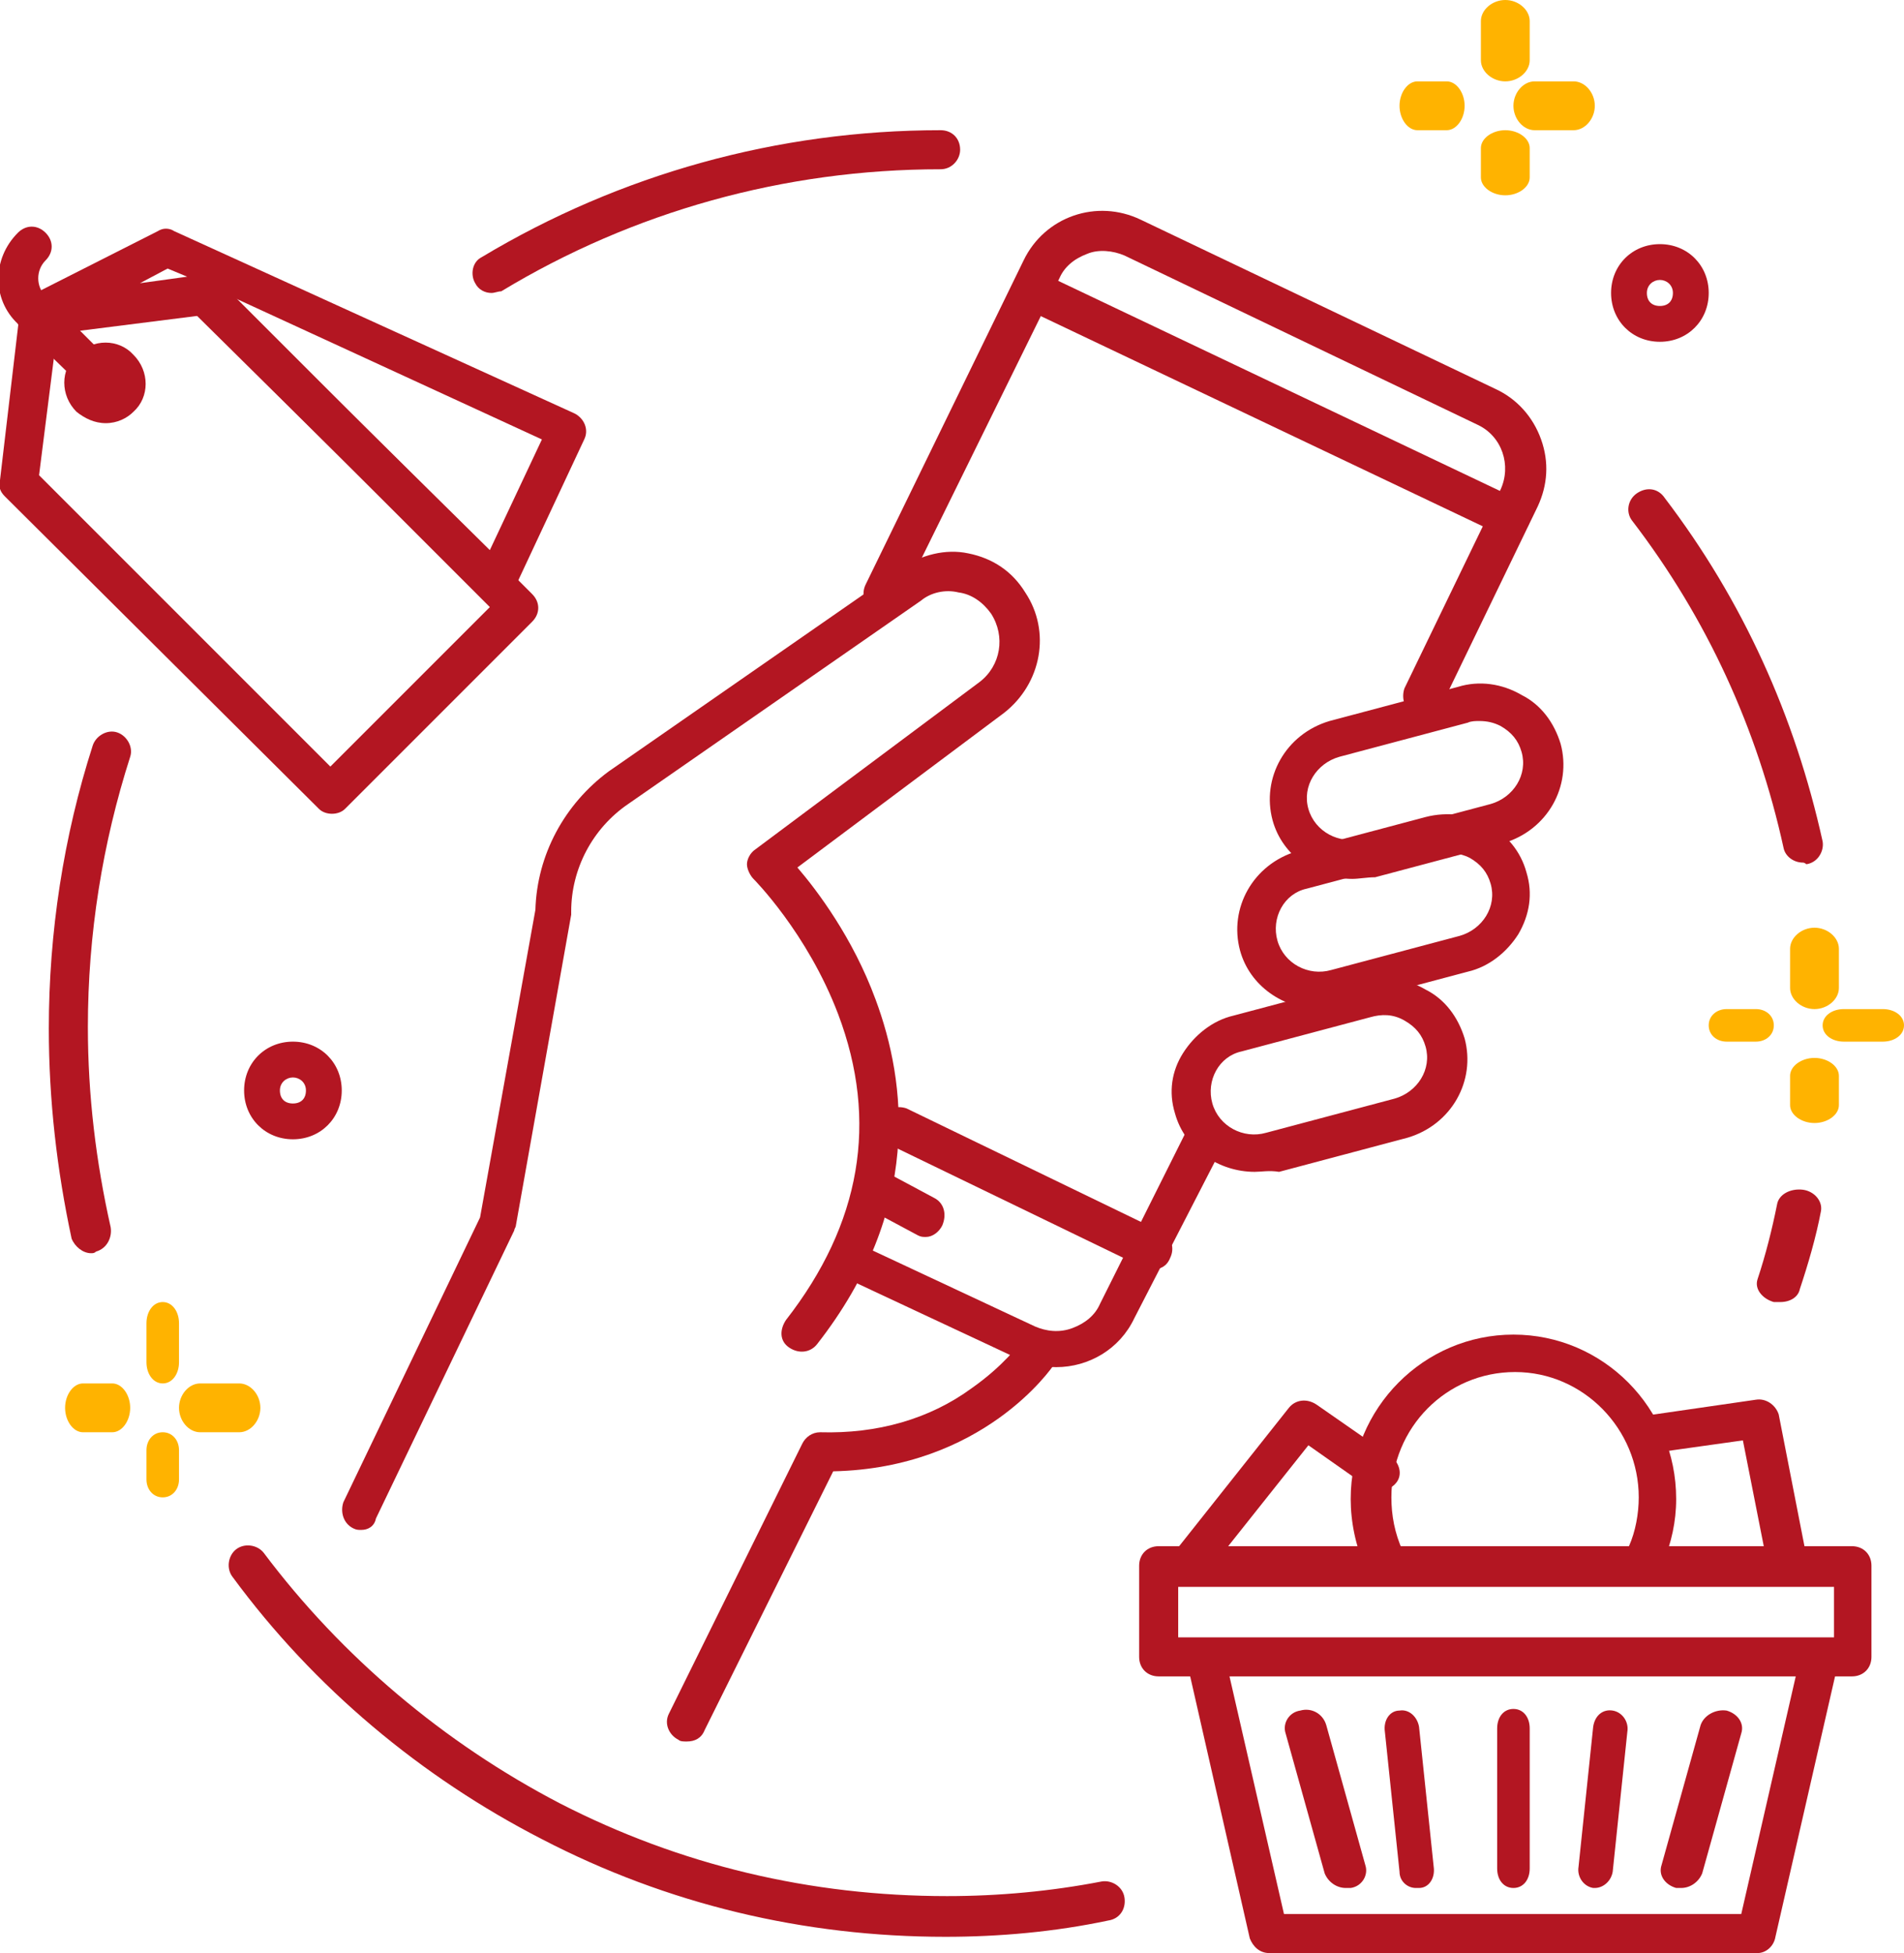
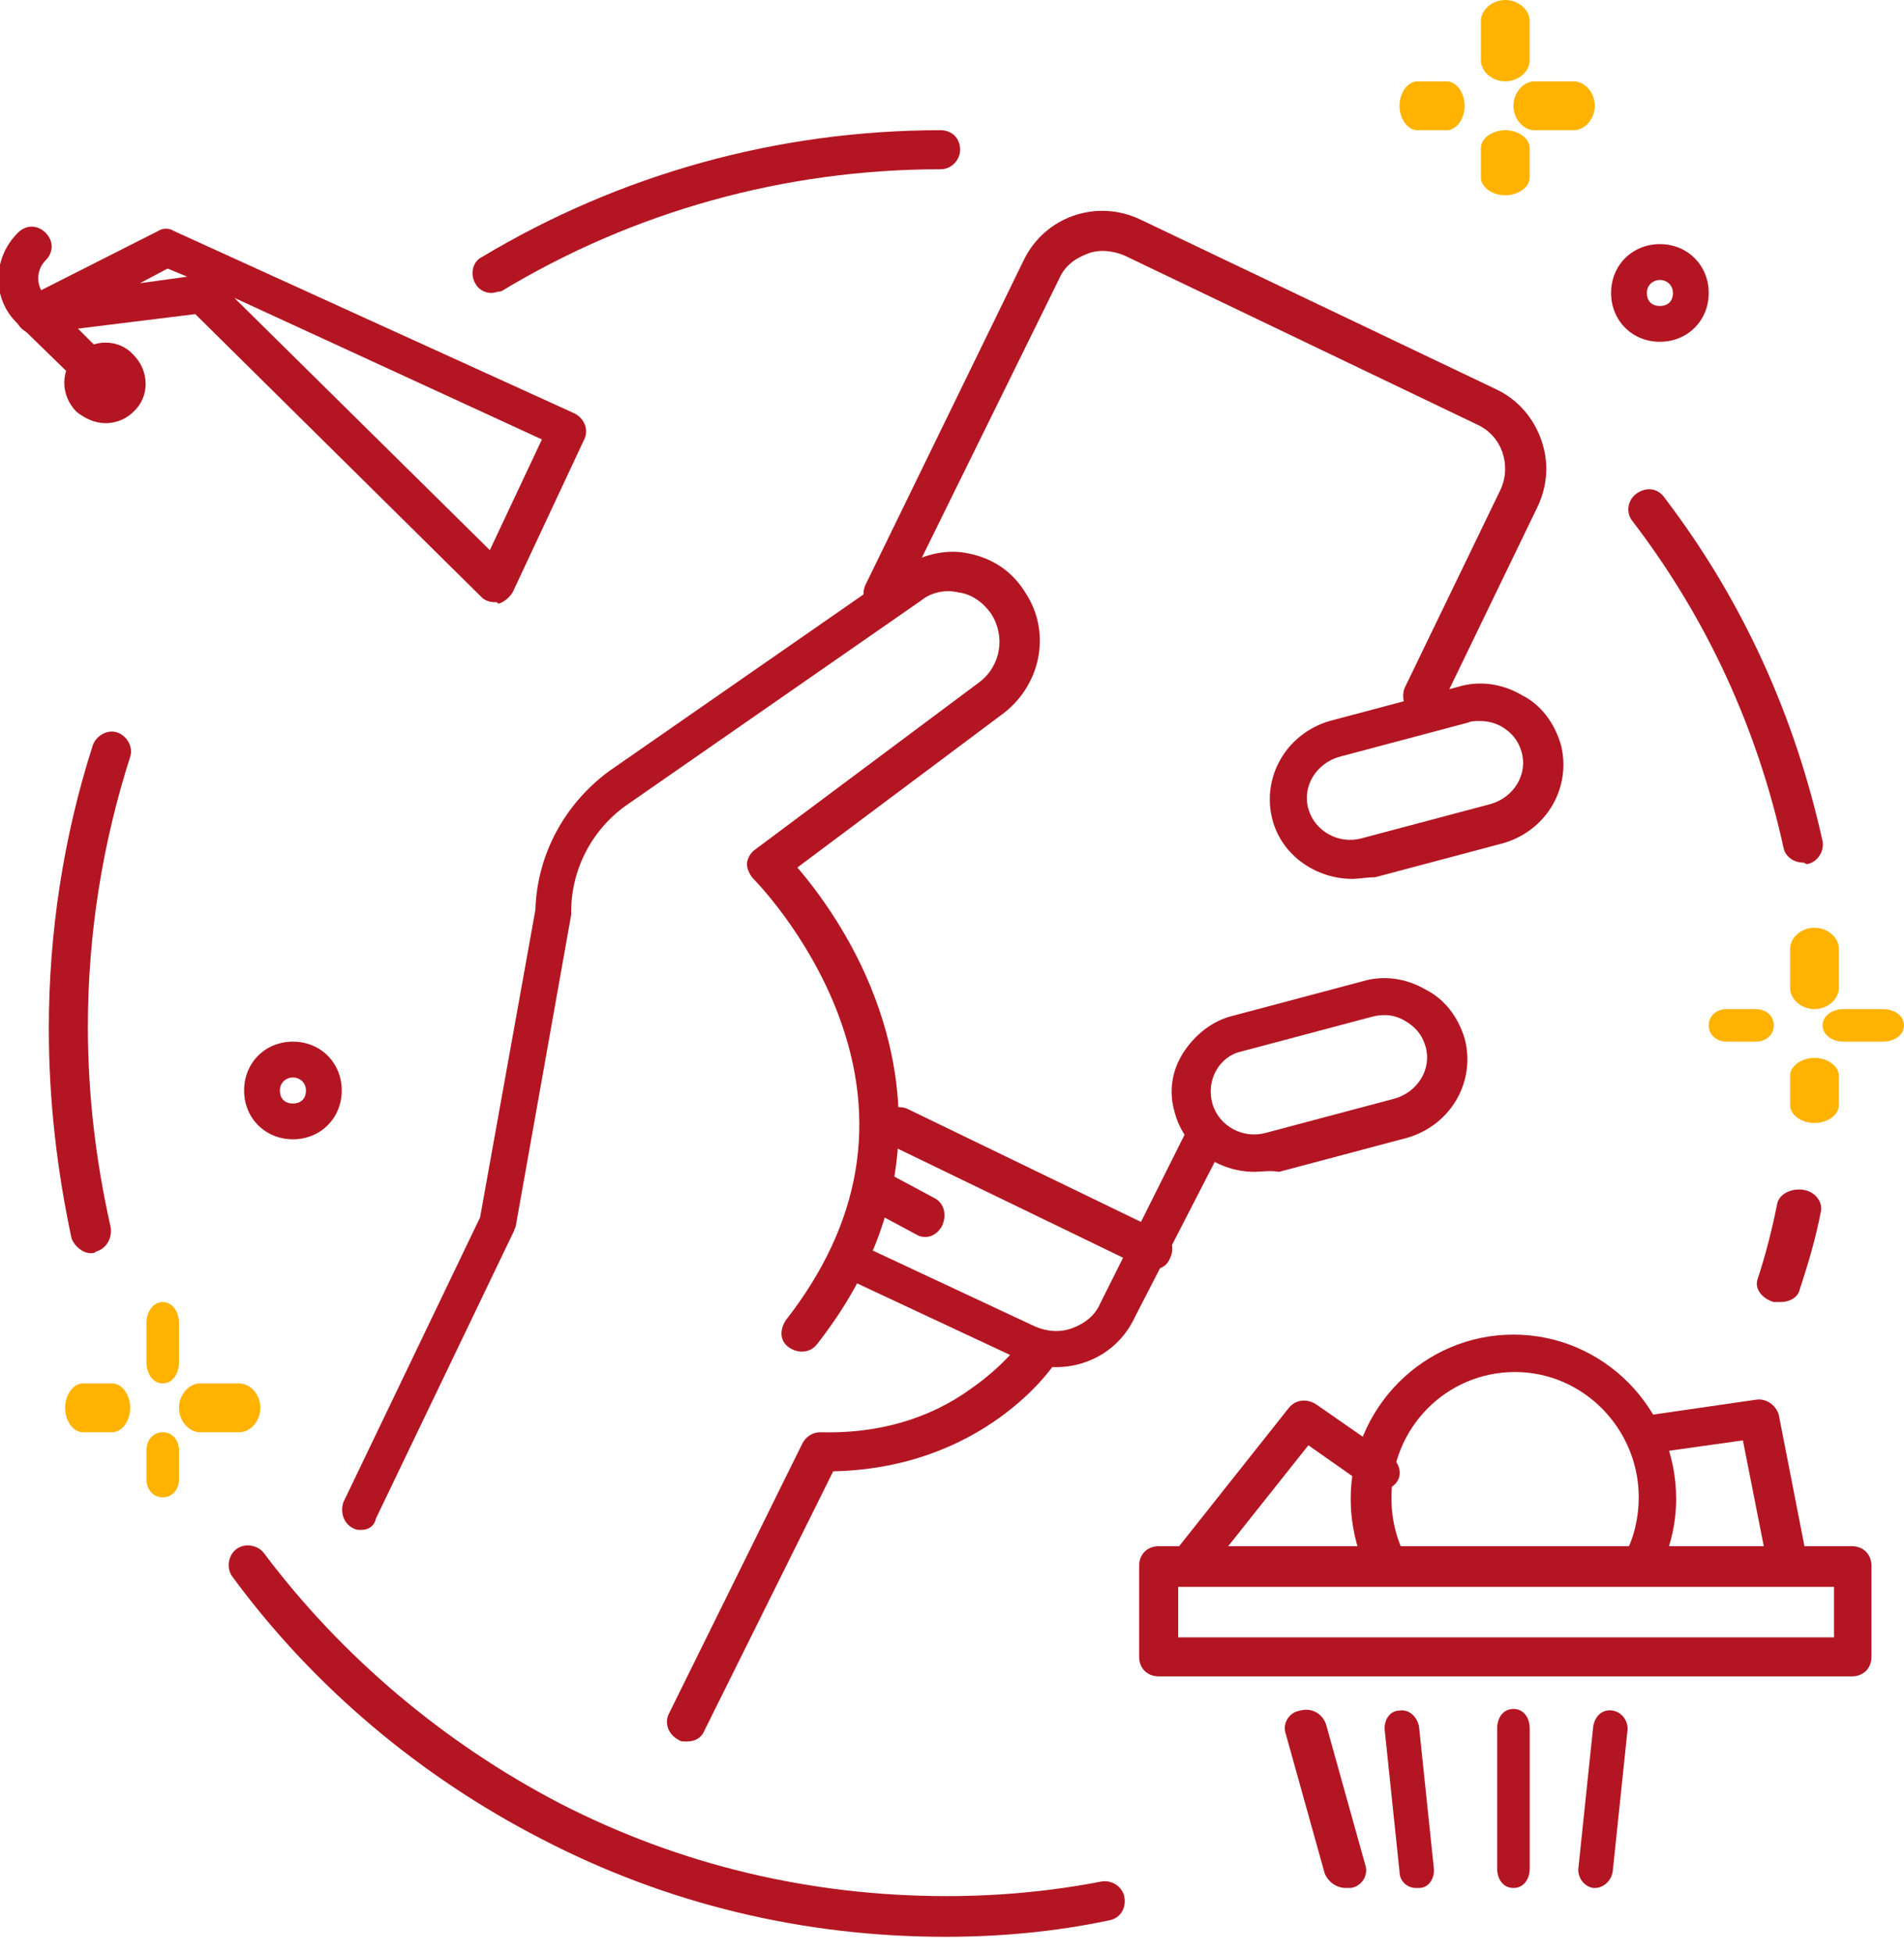
<svg xmlns="http://www.w3.org/2000/svg" version="1.1" id="Capa_1" x="0px" y="0px" viewBox="0 0 117 120" style="enable-background:new 0 0 117 120;" xml:space="preserve">
  <style type="text/css">
	.st0{fill:#B31622;}
	.st1{fill:#FFB300;}
</style>
  <path class="st0" d="M87.4,44c-0.2,0-0.4,0-0.5-0.1c-0.6-0.3-0.8-1-0.6-1.6l5.9-12.2c0.7-1.5,0.1-3.3-1.4-4L69.1,15.7  c-0.7-0.3-1.6-0.4-2.3-0.1c-0.8,0.3-1.4,0.8-1.7,1.5L55.3,37c-0.3,0.6-1,0.8-1.6,0.5c-0.6-0.3-0.8-1-0.5-1.6L62.9,16  c1.3-2.7,4.5-3.8,7.2-2.5l21.8,10.4c1.3,0.6,2.3,1.7,2.8,3.1c0.5,1.4,0.4,2.8-0.2,4.1l-5.9,12.2C88.3,43.8,87.9,44,87.4,44L87.4,44z  " />
  <path class="st0" d="M64.9,84c-0.8,0-1.6-0.2-2.3-0.5l-10.9-5.1c-0.6-0.3-0.8-1-0.6-1.5c0.3-0.6,1-0.8,1.6-0.5l10.9,5.1  c0.7,0.3,1.5,0.4,2.3,0.1c0.8-0.3,1.4-0.8,1.7-1.5l5.2-10.4c0.3-0.6,1-0.8,1.6-0.5c0.6,0.3,0.8,1,0.6,1.5L69.7,81  C68.8,82.9,66.9,84,64.9,84L64.9,84z" />
  <path class="st0" d="M70.8,78c-0.2,0-0.3,0-0.5-0.1l-15.7-7.6c-0.6-0.3-0.8-1-0.5-1.6c0.3-0.6,1-0.8,1.6-0.6l15.7,7.6  c0.6,0.3,0.8,1,0.5,1.6C71.7,77.8,71.3,78,70.8,78L70.8,78z" />
-   <path class="st0" d="M92.8,33c-0.2,0-0.4,0-0.5-0.1L63.7,19.3c-0.6-0.3-0.9-1-0.6-1.6c0.3-0.6,1-0.8,1.6-0.6l28.6,13.6  c0.6,0.3,0.9,1,0.6,1.6C93.7,32.7,93.2,33,92.8,33L92.8,33z" />
  <path class="st0" d="M56.9,76c-0.2,0-0.3,0-0.5-0.1l-2.8-1.5c-0.6-0.3-0.8-1-0.5-1.7c0.3-0.6,0.9-0.9,1.5-0.6l2.8,1.5  c0.6,0.3,0.8,1,0.5,1.7C57.7,75.7,57.3,76,56.9,76L56.9,76z" />
  <path class="st0" d="M22.2,94c-0.2,0-0.3,0-0.5-0.1c-0.6-0.3-0.8-1-0.6-1.6l8.4-17.5l3.4-18.9c0.1-3.4,1.8-6.5,4.5-8.5l18-12.5  c1.2-0.8,2.7-1.2,4.1-0.9c1.5,0.3,2.7,1.1,3.5,2.4c1.6,2.4,1,5.6-1.3,7.4l-12.7,9.5c1.2,1.4,3.4,4.3,4.8,8.1  c1.9,5.1,2.9,12.9-3.6,21.2c-0.4,0.5-1.1,0.6-1.7,0.2s-0.6-1.1-0.2-1.7c4.6-5.9,5.7-12.2,3.2-18.8c-1.9-5-5.2-8.3-5.2-8.3  c-0.2-0.2-0.4-0.6-0.4-0.9c0-0.3,0.2-0.7,0.5-0.9l13.8-10.3c1.3-1,1.6-2.8,0.7-4.2c-0.5-0.7-1.2-1.2-2-1.3c-0.8-0.2-1.7,0-2.3,0.5  l-18,12.5c-2.2,1.5-3.5,4-3.5,6.6c0,0.1,0,0.1,0,0.2l-3.4,19.1c0,0.1-0.1,0.2-0.1,0.3l-8.5,17.7C23,93.8,22.6,94,22.2,94L22.2,94z" />
  <path class="st0" d="M83.1,54c-2.2,0-4.3-1.4-4.9-3.6c-0.7-2.6,0.8-5.3,3.5-6.1l7.9-2.1c1.3-0.4,2.7-0.2,3.9,0.5  c1.2,0.6,2,1.7,2.4,3c0.7,2.6-0.8,5.3-3.5,6.1l-7.9,2.1C84,53.9,83.5,54,83.1,54L83.1,54z M90.9,44.3c-0.2,0-0.5,0-0.7,0.1l-7.9,2.1  c-1.4,0.4-2.3,1.8-1.9,3.2c0.4,1.4,1.9,2.2,3.3,1.8l7.9-2.1c1.4-0.4,2.3-1.8,1.9-3.2c-0.2-0.7-0.6-1.2-1.3-1.6  C91.8,44.4,91.4,44.3,90.9,44.3L90.9,44.3z" />
-   <path class="st0" d="M81.1,62c-2.2,0-4.3-1.4-4.9-3.6c-0.7-2.6,0.8-5.3,3.5-6.1l7.9-2.1c2.7-0.7,5.5,0.8,6.2,3.4  c0.4,1.3,0.2,2.6-0.5,3.8c-0.7,1.1-1.8,2-3.1,2.3l-7.9,2.1C82,61.9,81.5,62,81.1,62L81.1,62z M78.5,57.8c0.4,1.4,1.9,2.2,3.3,1.8  l7.9-2.1c1.4-0.4,2.3-1.8,1.9-3.2c-0.2-0.7-0.6-1.2-1.3-1.6c-0.6-0.3-1.4-0.4-2.1-0.2l-7.9,2.1C78.9,54.9,78.1,56.4,78.5,57.8  L78.5,57.8z" />
  <path class="st0" d="M77.1,72c-2.2,0-4.3-1.4-4.9-3.6c-0.4-1.3-0.2-2.6,0.5-3.7c0.7-1.1,1.8-2,3.1-2.3l7.9-2.1  c1.3-0.4,2.7-0.2,3.9,0.5c1.2,0.6,2,1.7,2.4,3c0.7,2.6-0.8,5.3-3.5,6.1l-7.9,2.1C78,71.9,77.5,72,77.1,72L77.1,72z M74.5,67.8  c0.4,1.4,1.9,2.2,3.3,1.8l7.9-2.1c1.4-0.4,2.3-1.8,1.9-3.2c-0.2-0.7-0.6-1.2-1.3-1.6s-1.4-0.4-2.1-0.2l-7.9,2.1  C74.9,64.9,74.1,66.4,74.5,67.8z" />
  <path class="st0" d="M42.2,107c-0.2,0-0.4,0-0.5-0.1c-0.6-0.3-0.9-1-0.6-1.6l8.2-16.6c0.2-0.4,0.6-0.7,1.1-0.7  c3.5,0.1,6.7-0.8,9.3-2.7c2-1.4,3-2.8,3-2.8c0.4-0.5,1.1-0.7,1.7-0.3c0.6,0.4,0.7,1.1,0.4,1.6c-0.2,0.3-4.4,6.4-13.6,6.6l-7.9,15.9  C43.1,106.8,42.7,107,42.2,107L42.2,107z" />
  <path class="st0" d="M30.2,18c-0.4,0-0.8-0.2-1-0.6c-0.3-0.5-0.2-1.3,0.4-1.6C38.1,10.7,47.8,8,57.8,8C58.5,8,59,8.5,59,9.2  c0,0.6-0.5,1.2-1.2,1.2c-9.6,0-18.9,2.6-27,7.5C30.6,17.9,30.4,18,30.2,18z" />
  <path class="st0" d="M5.6,77c-0.5,0-1-0.4-1.2-0.9C3.5,71.9,3,67.6,3,63.2c0-5.9,0.9-11.8,2.7-17.4c0.2-0.6,0.9-1,1.5-0.8  c0.6,0.2,1,0.9,0.8,1.5c-1.7,5.3-2.6,10.9-2.6,16.6c0,4.2,0.5,8.3,1.4,12.3c0.1,0.6-0.2,1.3-0.9,1.5C5.8,77,5.7,77,5.6,77L5.6,77z" />
  <path class="st0" d="M58.1,119c-8.7,0-17.1-2-24.8-6c-7.4-3.8-14-9.3-19-16.1c-0.4-0.5-0.3-1.3,0.2-1.7s1.3-0.3,1.7,0.2  c4.8,6.4,11.1,11.7,18.2,15.4c7.4,3.8,15.4,5.7,23.8,5.7c3.2,0,6.4-0.3,9.5-0.9c0.6-0.1,1.3,0.3,1.4,1c0.1,0.7-0.3,1.3-1,1.4  C64.8,118.7,61.4,119,58.1,119L58.1,119z" />
  <path class="st0" d="M109.4,80c-0.1,0-0.2,0-0.4,0c-0.7-0.2-1.2-0.8-1-1.4c0.5-1.5,0.9-3.1,1.2-4.6c0.1-0.6,0.8-1,1.6-0.9  c0.7,0.1,1.2,0.7,1.1,1.3c-0.3,1.6-0.8,3.3-1.3,4.8C110.5,79.7,110,80,109.4,80L109.4,80z" />
  <path class="st0" d="M110.8,53c-0.6,0-1.1-0.4-1.2-0.9c-1.6-7.3-4.7-14.1-9.3-20.1c-0.4-0.5-0.3-1.3,0.3-1.7  c0.6-0.4,1.3-0.3,1.7,0.3c4.8,6.3,8,13.4,9.7,21.1c0.1,0.6-0.3,1.3-1,1.4C110.9,53,110.8,53,110.8,53L110.8,53z" />
  <path class="st0" d="M113.8,103H71.2c-0.7,0-1.2-0.5-1.2-1.2v-5.6c0-0.7,0.5-1.2,1.2-1.2h42.6c0.7,0,1.2,0.5,1.2,1.2v5.6  C115,102.5,114.5,103,113.8,103L113.8,103z M72.4,100.6h40.3v-3.1H72.4V100.6z" />
-   <path class="st0" d="M108,120H78c-0.6,0-1-0.4-1.2-0.9L73,102.4c-0.1-0.6,0.3-1.3,0.9-1.4c0.6-0.1,1.3,0.3,1.4,0.9l3.6,15.7H107  l3.6-15.7c0.1-0.6,0.8-1,1.4-0.9c0.6,0.1,1,0.8,0.9,1.4l-3.8,16.6C109,119.6,108.5,120,108,120L108,120z" />
  <path class="st0" d="M93,116c-0.6,0-1-0.5-1-1.2v-8.6c0-0.7,0.4-1.2,1-1.2s1,0.5,1,1.2v8.6C94,115.5,93.6,116,93,116z" />
  <path class="st0" d="M98,116c0,0-0.1,0-0.1,0c-0.6-0.1-1-0.7-0.9-1.3l0.9-8.6c0.1-0.7,0.6-1.1,1.2-1c0.6,0.1,1,0.7,0.9,1.3l-0.9,8.6  C99,115.6,98.5,116,98,116L98,116z" />
-   <path class="st0" d="M103.3,116c-0.1,0-0.2,0-0.3,0c-0.7-0.2-1.1-0.8-0.9-1.4l2.4-8.6c0.2-0.6,0.9-1,1.6-0.9  c0.7,0.2,1.1,0.8,0.9,1.4l-2.4,8.6C104.4,115.6,103.9,116,103.3,116L103.3,116z" />
  <path class="st0" d="M87,116c-0.5,0-1-0.4-1-1l-0.9-8.6c-0.1-0.7,0.3-1.3,0.9-1.3c0.6-0.1,1.1,0.4,1.2,1l0.9,8.6  c0.1,0.7-0.3,1.3-0.9,1.3C87.1,116,87,116,87,116L87,116z" />
  <path class="st0" d="M82.7,116c-0.6,0-1.1-0.4-1.3-0.9l-2.4-8.6c-0.2-0.6,0.2-1.3,0.9-1.4c0.7-0.2,1.4,0.2,1.6,0.9l2.4,8.6  c0.2,0.6-0.2,1.3-0.9,1.4C82.9,116,82.8,116,82.7,116L82.7,116z" />
  <path class="st0" d="M73.2,97c-0.3,0-0.5-0.1-0.7-0.2c-0.5-0.4-0.6-1.1-0.2-1.6l6.9-8.7c0.4-0.5,1.1-0.6,1.7-0.2l4.6,3.2  c0.5,0.4,0.7,1.1,0.3,1.6c-0.4,0.5-1.1,0.6-1.7,0.3l-3.7-2.6l-6.2,7.8C73.9,96.8,73.6,97,73.2,97L73.2,97z" />
  <path class="st0" d="M109.8,97c-0.6,0-1.1-0.4-1.2-0.9l-1.5-7.6l-5.7,0.8c-0.7,0.1-1.3-0.3-1.4-1c-0.1-0.6,0.4-1.2,1-1.3l6.9-1  c0.6-0.1,1.2,0.3,1.4,0.9l1.7,8.7c0.1,0.6-0.3,1.2-1,1.3C109.9,97,109.9,97,109.8,97L109.8,97z" />
  <path class="st0" d="M85,97c-0.4,0-0.9-0.3-1.1-0.7C83.3,95,83,93.5,83,92.1C83,86.5,87.5,82,93,82s10,4.5,10,10.1  c0,1.4-0.3,2.7-0.8,3.9c-0.3,0.6-0.9,0.9-1.5,0.6c-0.6-0.3-0.9-1-0.6-1.6c0.4-0.9,0.6-2,0.6-3c0-4.2-3.4-7.7-7.6-7.7  s-7.6,3.4-7.6,7.7c0,1.1,0.2,2.2,0.7,3.3c0.3,0.6,0,1.3-0.6,1.6C85.3,97,85.2,97,85,97L85,97z" />
  <path class="st0" d="M30.4,37c-0.3,0-0.6-0.1-0.8-0.3L12,19.3l-9.7,1.2c-0.6,0.1-1.1-0.3-1.3-0.8c-0.2-0.5,0.1-1.1,0.6-1.4l8.1-4.1  c0.3-0.2,0.7-0.2,1,0l24.6,11.2c0.6,0.3,0.9,1,0.6,1.6l-4.4,9.4c-0.2,0.3-0.5,0.6-0.9,0.7C30.6,37,30.5,37,30.4,37L30.4,37z   M14.4,18.3l15.7,15.5l3.2-6.8L14.4,18.3z M10.3,16.5l-1.7,0.9l2.9-0.4L10.3,16.5L10.3,16.5z" />
-   <path class="st0" d="M20.4,50c-0.3,0-0.6-0.1-0.8-0.3L0.3,30.5c-0.3-0.3-0.4-0.6-0.3-1l1.2-10.2c0.1-0.5,0.5-1,1-1L12.5,17  c0.4,0,0.7,0.1,1,0.3l19.2,19.2c0.5,0.5,0.5,1.2,0,1.7L21.2,49.7C21,49.9,20.7,50,20.4,50L20.4,50z M2.4,29.2l17.9,17.9l9.8-9.8  L12.2,19.4l-8.7,1.1L2.4,29.2L2.4,29.2z" />
  <path class="st0" d="M7.6,22.4c0.6,0.6,0.6,1.5,0,2.1c-0.6,0.6-1.5,0.6-2.1,0c-0.6-0.6-0.6-1.5,0-2.1C6,21.9,7,21.9,7.6,22.4z" />
  <path class="st0" d="M6.5,26c-0.7,0-1.3-0.3-1.8-0.7c-1-1-1-2.6,0-3.5c1-1,2.6-1,3.5,0c1,1,1,2.6,0,3.5C7.8,25.7,7.2,26,6.5,26  L6.5,26z M6.5,23.2c-0.1,0-0.1,0-0.2,0.1c-0.1,0.1-0.1,0.3,0,0.4c0.1,0.1,0.1,0.1,0.2,0.1c0.1,0,0.1,0,0.2-0.1  c0.1-0.1,0.1-0.3,0-0.4C6.6,23.2,6.6,23.2,6.5,23.2z" />
  <path class="st0" d="M5.8,24c-0.3,0-0.6-0.1-0.9-0.4l-3.8-3.7c-1.6-1.5-1.6-4,0-5.6c0.5-0.5,1.2-0.5,1.7,0c0.5,0.5,0.5,1.2,0,1.7  c-0.6,0.6-0.6,1.6,0,2.2L6.6,22c0.5,0.5,0.5,1.2,0,1.7C6.4,23.9,6.1,24,5.8,24L5.8,24z" />
  <path class="st1" d="M6.9,88H5.1C4.5,88,4,87.3,4,86.5S4.5,85,5.1,85h1.8C7.5,85,8,85.7,8,86.5S7.5,88,6.9,88L6.9,88z" />
  <path class="st1" d="M14.7,88h-2.4c-0.7,0-1.3-0.7-1.3-1.5s0.6-1.5,1.3-1.5h2.4c0.7,0,1.3,0.7,1.3,1.5S15.4,88,14.7,88z" />
  <path class="st1" d="M10,92c-0.6,0-1-0.5-1-1.1v-1.8c0-0.6,0.4-1.1,1-1.1c0.6,0,1,0.5,1,1.1v1.8C11,91.5,10.6,92,10,92z" />
  <path class="st1" d="M10,85c-0.6,0-1-0.6-1-1.3v-2.4c0-0.7,0.4-1.3,1-1.3c0.6,0,1,0.6,1,1.3v2.4C11,84.4,10.6,85,10,85z" />
  <path class="st1" d="M107.9,64h-1.8c-0.6,0-1.1-0.4-1.1-1s0.5-1,1.1-1h1.8c0.6,0,1.1,0.4,1.1,1S108.5,64,107.9,64z" />
  <path class="st1" d="M115.7,64h-2.4c-0.7,0-1.3-0.4-1.3-1s0.6-1,1.3-1h2.4c0.7,0,1.3,0.4,1.3,1S116.4,64,115.7,64z" />
  <path class="st1" d="M111.5,69c-0.8,0-1.5-0.5-1.5-1.1v-1.8c0-0.6,0.7-1.1,1.5-1.1s1.5,0.5,1.5,1.1v1.8C113,68.5,112.3,69,111.5,69z  " />
  <path class="st1" d="M111.5,62c-0.8,0-1.5-0.6-1.5-1.3v-2.4c0-0.7,0.7-1.3,1.5-1.3s1.5,0.6,1.5,1.3v2.4C113,61.4,112.3,62,111.5,62z  " />
  <path class="st1" d="M88.9,8h-1.8C86.5,8,86,7.3,86,6.5S86.5,5,87.1,5h1.8C89.5,5,90,5.7,90,6.5S89.5,8,88.9,8z" />
  <path class="st1" d="M96.7,8h-2.4C93.6,8,93,7.3,93,6.5S93.6,5,94.3,5h2.4C97.4,5,98,5.7,98,6.5S97.4,8,96.7,8z" />
  <path class="st1" d="M92.5,12c-0.8,0-1.5-0.5-1.5-1.1V9.1C91,8.5,91.7,8,92.5,8S94,8.5,94,9.1v1.8C94,11.5,93.3,12,92.5,12z" />
  <path class="st1" d="M92.5,5C91.7,5,91,4.4,91,3.7V1.3C91,0.6,91.7,0,92.5,0S94,0.6,94,1.3v2.4C94,4.4,93.3,5,92.5,5z" />
  <path class="st0" d="M18,70c-1.7,0-3-1.3-3-3s1.3-3,3-3s3,1.3,3,3S19.7,70,18,70z M18,66.2c-0.4,0-0.8,0.3-0.8,0.8s0.3,0.8,0.8,0.8  s0.8-0.3,0.8-0.8S18.4,66.2,18,66.2z" />
  <path class="st0" d="M102,21c-1.7,0-3-1.3-3-3s1.3-3,3-3s3,1.3,3,3S103.7,21,102,21z M102,17.2c-0.4,0-0.8,0.3-0.8,0.8  s0.3,0.8,0.8,0.8s0.8-0.3,0.8-0.8S102.4,17.2,102,17.2z" />
</svg>